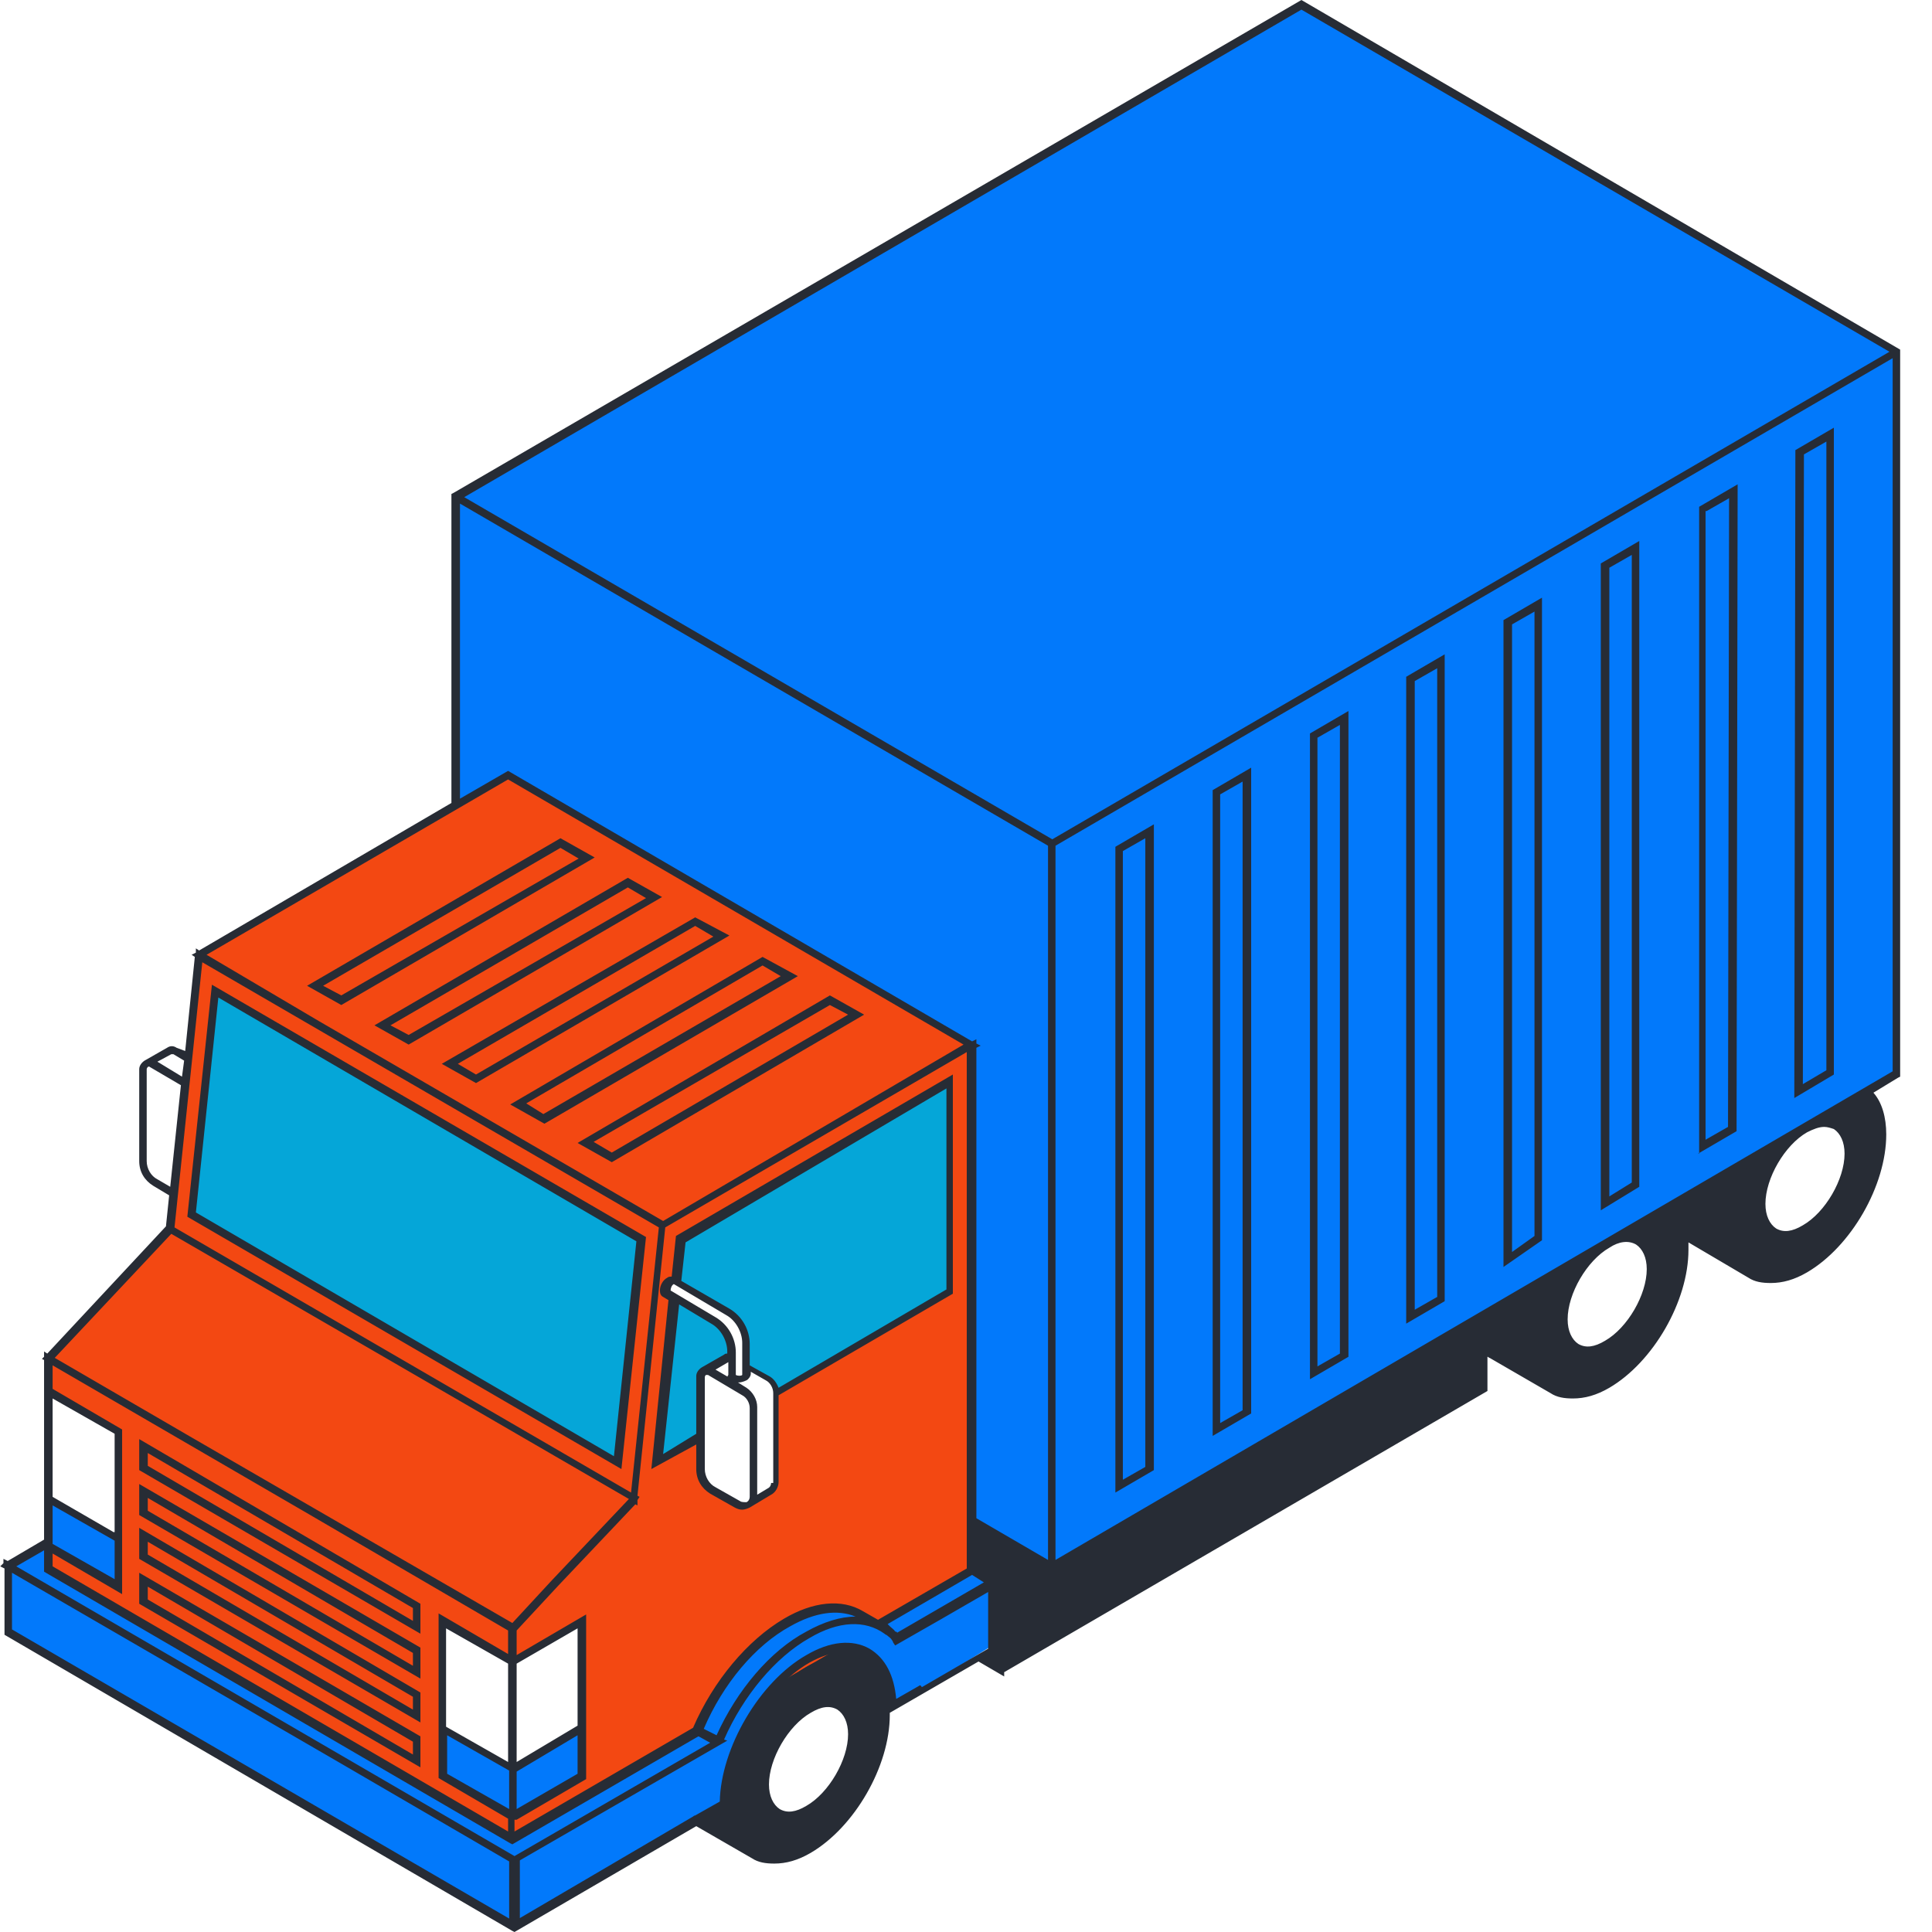
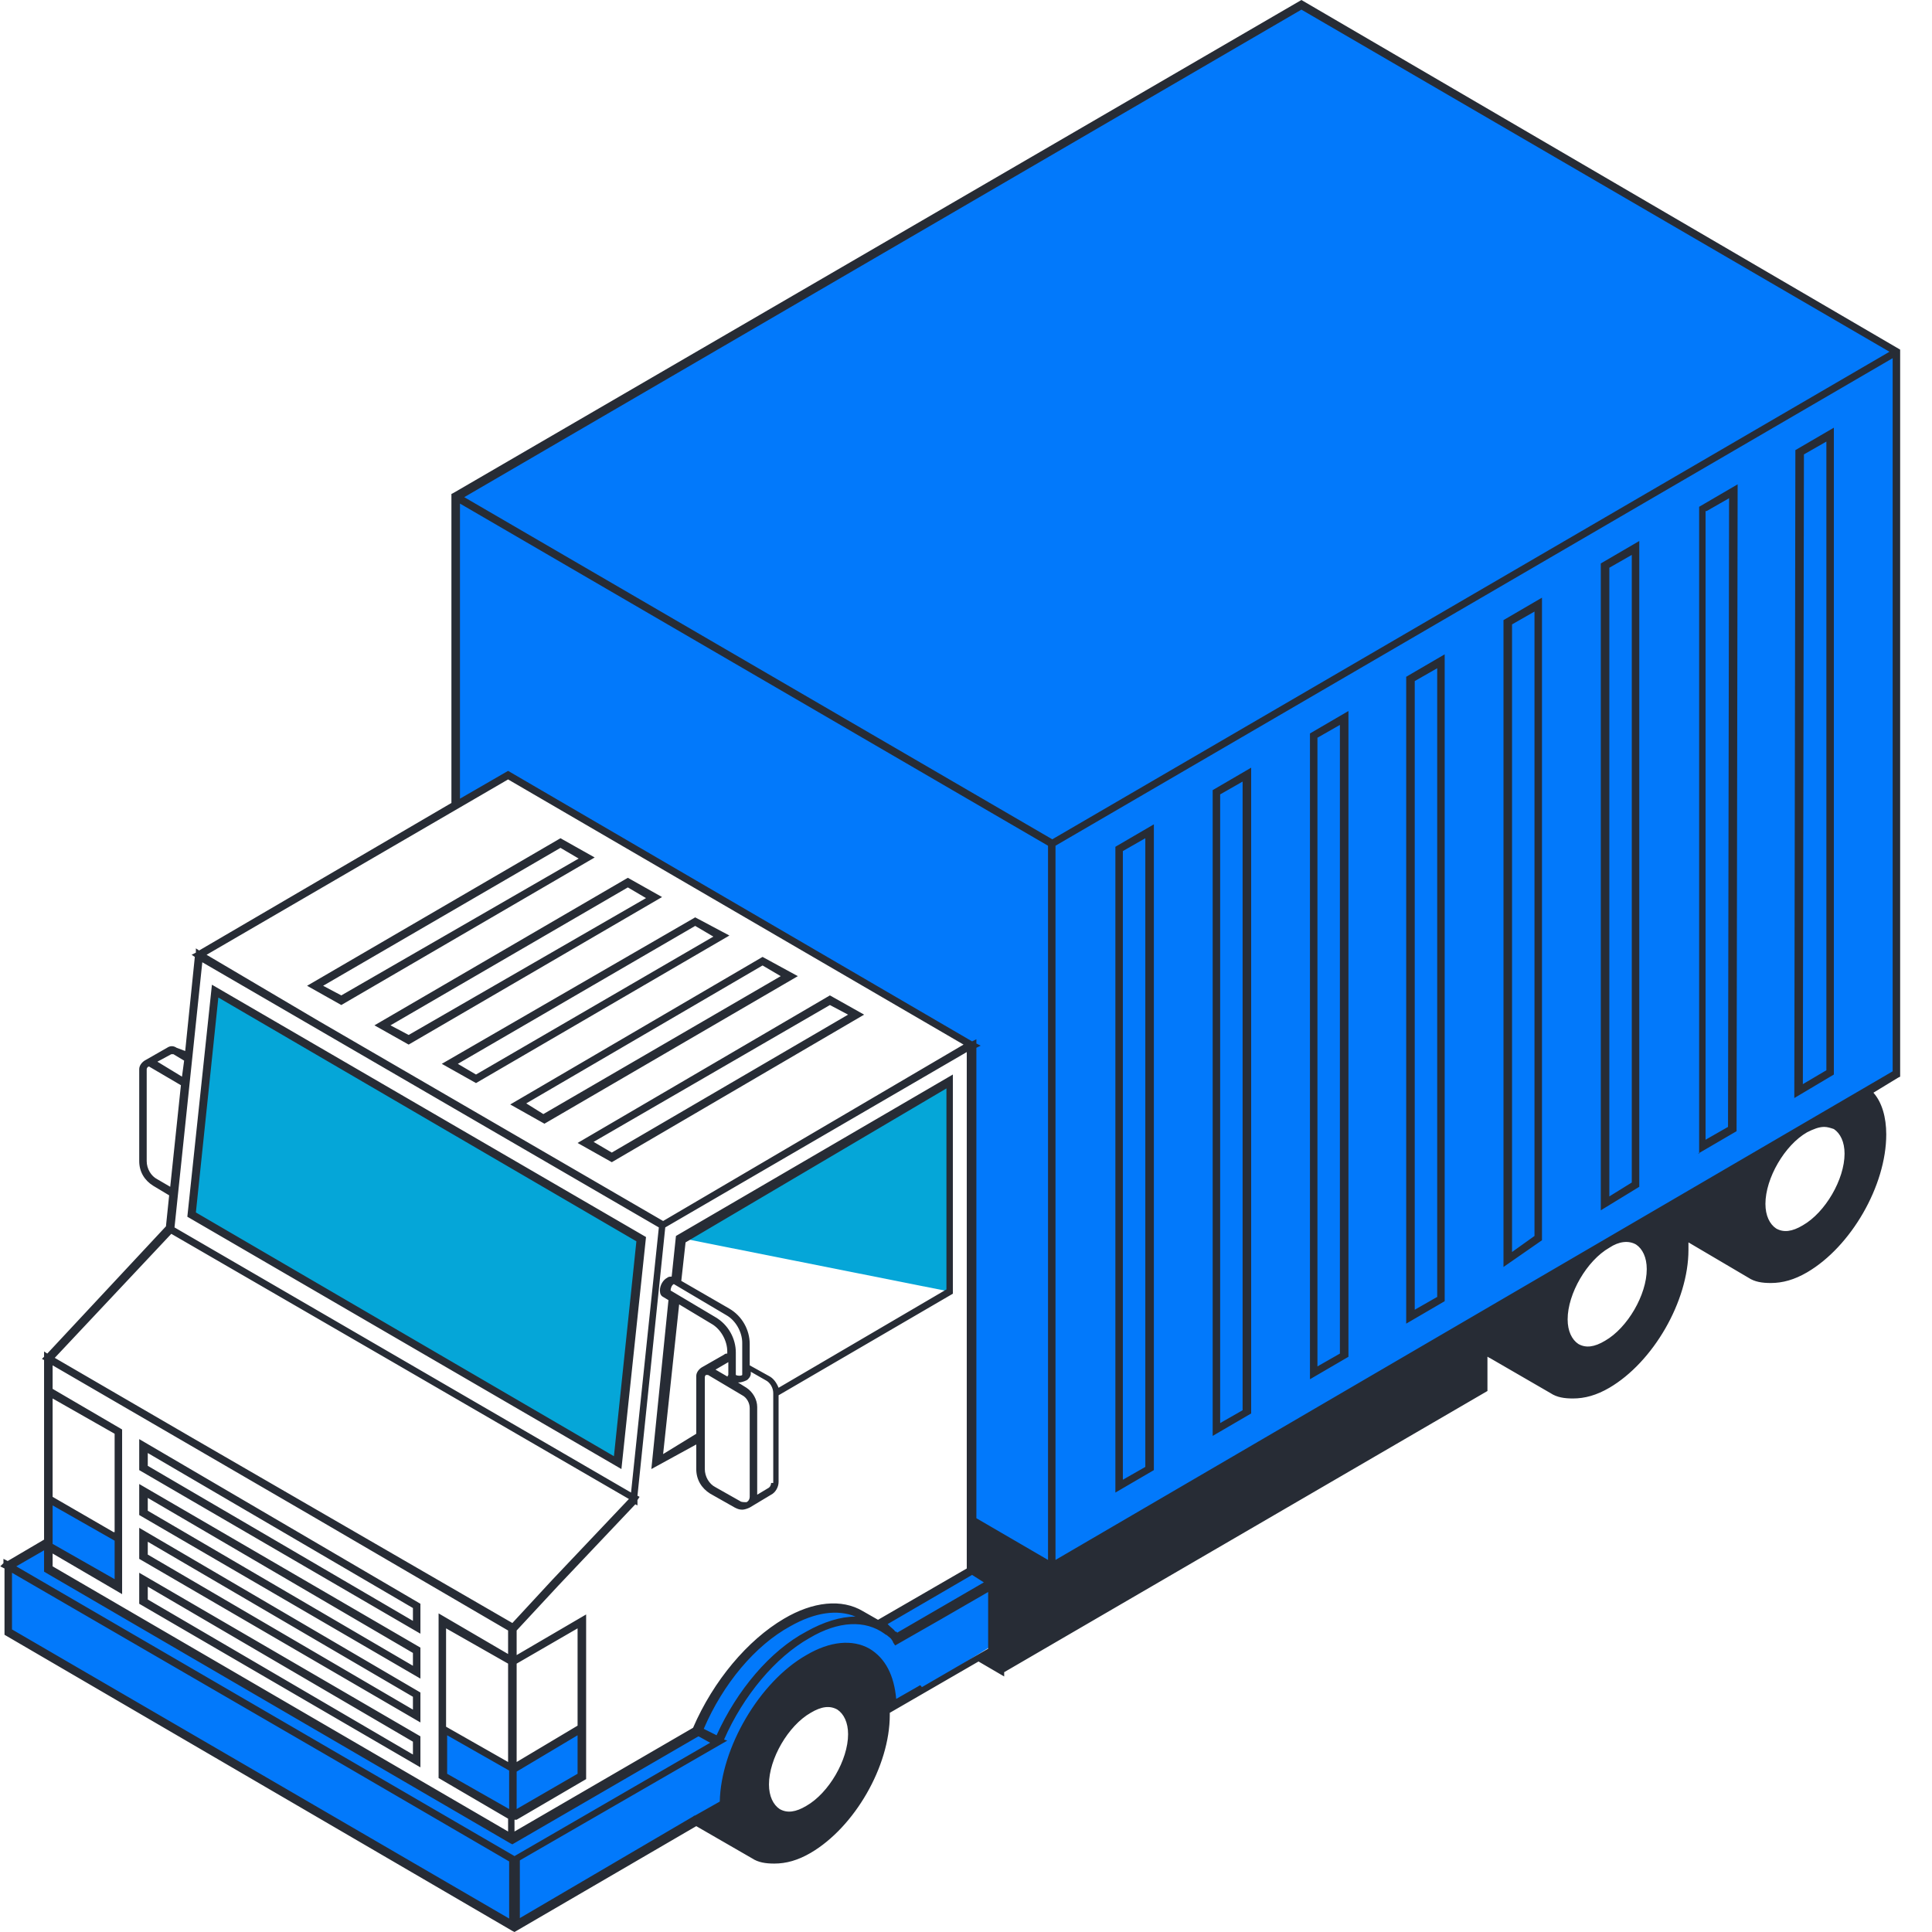
<svg xmlns="http://www.w3.org/2000/svg" version="1.0" preserveAspectRatio="xMidYMid meet" height="1200" viewBox="0 0 900 900" zoomAndPan="magnify" width="1200">
  <defs>
    <clipPath id="689ceae319">
      <path clip-rule="nonzero" d="M 0 0 L 885 0 L 885 900 L 0 900 Z M 0 0" />
    </clipPath>
  </defs>
  <rect fill-opacity="1" height="1080" y="-90" fill="#ffffff" width="1080" x="-90" />
  <rect fill-opacity="1" height="1080" y="-90" fill="#ffffff" width="1080" x="-90" />
  <path fill-rule="nonzero" fill-opacity="1" d="M 864.742 566.297 C 851.793 589.207 827.387 600.168 816.93 594.688 C 806.469 589.207 784.059 575.262 784.059 575.262 C 785.551 619.59 754.672 640.508 754.672 640.508 C 735.246 654.953 725.285 647.98 716.32 643 C 707.355 638.02 690.918 627.559 690.918 627.559 L 690.918 646.484 L 465.793 777.477 L 455.832 771.5 L 462.309 767.016 L 462.805 738.629 L 452.844 731.656 L 452.844 708.246 L 489.703 729.664 L 869.227 509.02 C 882.176 518.98 878.191 543.387 864.742 566.297 Z M 394.57 764.027 C 375.645 763.531 364.191 770.004 364.191 770.004 L 327.832 816.324 L 322.852 847.703 C 322.852 847.703 345.762 862.148 353.73 864.637 C 361.699 867.129 380.625 869.121 399.055 839.234 C 417.484 809.352 413 794.41 413 794.41 L 415.988 794.91 C 415.492 794.91 413.5 765.023 394.57 764.027 Z M 394.57 764.027" fill="#272c35" />
-   <path fill-rule="nonzero" fill-opacity="1" d="M 452.844 487.105 L 452.844 731.656 L 238.68 856.172 L 22.52 730.66 L 22.52 632.539 L 79.297 572.273 L 92.746 444.77 L 236.688 361.098 Z M 452.844 487.105" fill="#f34812" />
  <path fill-rule="nonzero" fill-opacity="1" d="M 22.52 730.66 L 238.68 856.668 L 325.84 805.367 C 370.168 720.699 410.012 757.055 410.012 757.055 L 452.844 732.152 L 462.309 737.633 L 462.309 766.52 L 415.988 795.406 C 414.992 764.527 390.09 758.551 364.191 782.457 C 337.793 806.363 337.293 841.23 337.293 841.23 L 240.172 898.008 L 3.594 760.043 L 3.594 729.164 L 22.02 718.207 L 22.02 730.66 Z M 212.281 376.039 L 236.688 361.098 L 452.844 487.105 L 452.844 708.742 L 489.703 730.16 L 883.172 500.555 L 883.172 163.863 L 606.25 1.992 L 212.777 231.102 L 212.777 376.039 Z M 22.52 721.695 L 54.395 739.125 L 54.895 717.211 C 54.895 717.211 23.516 698.781 22.52 698.285 Z M 205.805 827.281 L 238.68 845.215 L 271.051 827.281 L 271.051 804.871 L 239.176 823.797 L 207.301 805.867 Z M 205.805 827.281" fill="#0279fb" />
-   <path fill-rule="nonzero" fill-opacity="1" d="M 100.215 461.703 L 298.945 577.254 L 287.984 681.352 L 89.758 565.801 C 89.258 565.801 100.215 464.195 100.215 461.703 M 317.371 576.758 L 306.414 680.852 L 442.387 601.66 L 442.387 504.039 L 317.371 576.758" fill="#05a6d8" />
+   <path fill-rule="nonzero" fill-opacity="1" d="M 100.215 461.703 L 298.945 577.254 L 287.984 681.352 L 89.758 565.801 C 89.258 565.801 100.215 464.195 100.215 461.703 M 317.371 576.758 L 442.387 601.66 L 442.387 504.039 L 317.371 576.758" fill="#05a6d8" />
  <path fill-rule="nonzero" fill-opacity="1" d="M 840.836 525.953 C 851.793 519.48 861.258 524.957 861.258 537.41 C 861.258 550.359 852.293 565.801 840.836 572.273 C 829.379 578.75 820.414 573.27 820.414 560.82 C 820.414 547.871 829.879 532.43 840.836 525.953 Z M 340.781 631.543 C 340.281 632.043 331.316 636.027 327.832 638.516 C 324.344 641.008 325.34 644.492 325.84 653.457 C 326.336 662.426 326.336 674.875 326.336 681.352 C 326.336 687.824 327.332 690.316 332.812 694.797 C 338.789 698.781 341.777 703.266 348.25 700.773 C 354.727 698.285 360.703 694.797 361.203 690.812 C 361.699 686.332 361.699 657.941 361.699 652.461 C 361.203 646.984 361.203 644.992 356.719 642.004 C 352.734 639.016 347.254 636.523 347.254 636.523 C 347.254 636.523 348.25 625.566 347.254 622.082 C 346.258 618.594 343.77 613.117 338.289 610.129 C 332.812 607.141 313.887 596.68 313.887 596.68 C 313.887 596.68 309.402 598.172 310.398 602.16 C 310.398 602.16 330.82 613.117 333.809 616.602 C 336.797 620.09 340.281 621.582 340.781 631.543 Z M 376.641 795.906 C 387.598 789.43 397.062 794.91 397.062 807.359 C 397.062 820.309 388.098 835.75 376.641 842.227 C 365.684 848.699 356.223 843.223 356.223 830.77 C 356.719 818.316 365.684 802.379 376.641 795.906 Z M 748.695 579.746 C 759.652 573.27 769.113 578.75 769.113 591.199 C 769.113 604.152 760.148 619.59 748.695 626.066 C 737.738 632.539 728.273 627.062 728.273 614.609 C 728.273 602.16 737.738 585.723 748.695 579.746 Z M 206.801 755.562 L 237.684 773.988 L 270.055 755.562 L 271.051 804.871 L 239.176 823.797 L 207.301 804.871 L 207.301 755.562 Z M 54.895 717.211 L 22.52 698.285 L 22.52 648.977 L 54.895 666.906 Z M 87.766 492.586 C 87.766 492.586 82.785 488.602 78.801 489.598 C 74.816 490.594 67.844 494.578 66.848 496.07 C 65.852 497.566 66.348 535.418 66.848 539.902 C 67.344 544.383 66.848 547.371 72.324 550.859 C 77.805 554.344 81.289 555.84 81.289 555.84 Z M 87.766 492.586" fill="#ffffff" />
  <g clip-path="url(#689ceae319)">
    <path fill-rule="nonzero" fill-opacity="1" d="M 392.082 792.918 C 387.598 790.426 382.121 790.926 376.145 794.41 C 364.688 801.383 355.227 817.82 355.227 831.266 C 355.227 838.238 357.715 843.223 362.199 845.711 C 364.191 846.707 366.184 847.207 368.672 847.207 C 371.66 847.207 375.148 846.211 378.633 844.219 C 390.09 837.242 399.551 820.809 399.551 807.359 C 398.555 800.887 396.562 795.406 392.082 792.918 Z M 375.645 841.23 C 370.664 844.219 366.68 844.715 363.195 842.723 C 360.207 840.73 358.215 836.746 358.215 831.266 C 358.215 819.312 367.18 803.875 377.637 797.898 C 382.617 794.91 386.602 794.41 390.09 796.402 C 393.078 798.395 395.07 802.379 395.07 807.859 C 395.07 819.812 386.105 835.25 375.645 841.23 Z M 606.25 0 L 211.285 229.605 L 210.289 230.105 L 210.289 374.047 L 92.746 442.777 L 91.25 441.781 L 91.25 443.773 L 89.258 444.77 L 90.754 445.766 L 86.27 489.598 L 82.285 488.102 C 80.793 487.105 79.297 487.105 77.805 488.102 L 67.344 494.078 C 65.852 495.074 64.855 496.57 64.855 498.062 L 64.855 540.898 C 64.855 545.879 67.344 549.863 71.328 552.352 L 78.801 556.836 L 77.305 571.277 L 22.02 630.547 L 20.527 629.551 L 20.527 632.043 L 19.531 633.039 L 20.527 633.535 L 20.527 717.211 L 3.594 727.172 L 1.602 726.176 L 1.602 728.168 L 0.105 729.664 L 2.098 730.66 L 2.098 761.539 L 238.68 899.5 L 239.676 900 L 324.344 850.691 L 350.242 865.633 C 353.234 867.625 356.719 868.125 360.703 868.125 C 366.184 868.125 371.66 866.629 377.637 863.145 C 398.059 851.191 414.496 822.801 414.496 798.895 C 414.496 798.395 414.496 798.395 414.496 797.898 L 455.832 773.988 L 467.785 780.965 L 467.785 778.973 L 692.91 647.98 L 692.91 632.043 C 693.41 632.043 693.41 632.539 693.906 632.539 L 722.297 648.977 C 725.285 650.969 728.773 651.465 732.758 651.465 C 738.234 651.465 743.715 649.973 749.691 646.484 C 770.109 634.531 786.547 606.145 786.547 582.234 C 786.547 581.238 786.547 579.746 786.547 578.75 L 814.438 595.184 C 817.426 597.176 820.914 597.676 824.898 597.676 C 830.379 597.676 835.855 596.18 841.832 592.695 C 862.254 580.742 878.688 552.352 878.688 528.445 C 878.688 520.477 876.695 513.504 872.711 509.02 L 884.168 502.047 L 885.164 501.551 L 885.164 162.867 Z M 880.184 163.863 L 490.199 390.98 L 216.266 231.598 L 606.25 4.484 Z M 214.273 234.586 L 488.207 393.969 L 488.207 726.676 L 454.836 707.25 L 454.836 488.102 L 456.828 487.105 L 454.836 486.109 L 454.836 484.117 L 452.844 485.113 L 236.688 359.102 L 214.273 372.055 Z M 414.496 757.555 C 413.996 757.055 413.996 757.055 413.5 756.559 L 452.844 733.648 L 458.324 737.133 L 417.98 760.543 C 417.484 760.043 417.484 760.043 416.984 760.043 C 416.488 759.047 415.492 758.551 414.496 757.555 Z M 240.672 825.289 L 269.059 808.355 L 269.059 826.285 L 240.672 842.723 Z M 269.059 803.875 L 240.672 820.809 L 240.672 774.984 L 269.059 758.551 Z M 236.688 820.809 L 207.797 804.371 L 207.797 758.551 L 236.688 774.984 Z M 208.297 808.355 L 237.184 824.793 L 237.184 842.723 L 208.297 826.285 Z M 240.672 847.703 L 273.043 828.777 L 273.043 752.074 L 240.672 771 L 240.672 759.547 L 260.094 738.629 L 295.957 700.773 L 296.953 701.273 L 296.953 698.781 L 297.949 697.289 L 296.953 696.789 L 309.902 571.777 L 450.355 490.094 L 450.355 730.66 L 409.016 754.566 L 402.043 750.582 C 392.082 744.605 378.633 746.098 365.188 754.066 C 348.25 764.027 332.312 782.957 322.852 804.871 L 239.676 853.184 L 239.676 847.703 Z M 333.809 808.355 L 327.832 805.367 C 336.797 784.449 351.738 766.52 368.176 757.555 C 379.629 751.078 390.09 749.586 398.555 753.07 C 391.582 753.07 383.613 755.562 375.645 760.043 C 358.711 769.008 343.27 787.438 333.809 808.355 Z M 463.801 733.648 L 461.809 734.645 L 454.34 730.16 L 454.34 711.234 L 463.801 716.711 Z M 96.23 444.77 L 236.688 363.09 L 448.859 486.609 L 308.906 568.789 L 148.527 475.648 Z M 306.914 571.777 L 293.965 695.297 L 81.289 571.777 L 94.238 448.258 Z M 79.797 491.09 C 79.797 491.09 80.293 491.09 80.793 491.09 L 85.773 494.078 L 84.777 501.551 L 73.32 494.578 Z M 73.32 549.363 C 70.332 547.871 68.34 544.383 68.34 540.898 L 68.34 498.062 C 68.34 497.566 68.84 497.066 68.84 497.066 C 68.84 497.066 69.336 496.57 69.836 497.066 L 84.277 505.535 L 79.297 552.852 Z M 25.508 632.539 L 79.797 574.766 L 183.891 635.031 L 292.969 698.285 L 257.105 736.137 L 238.68 756.059 L 89.758 669.895 Z M 24.512 636.027 L 144.543 705.754 L 236.688 759.547 L 236.688 770.504 L 204.312 751.578 L 204.312 828.277 L 236.688 847.207 L 236.688 853.184 L 24.512 729.664 L 24.512 723.688 L 56.887 742.613 L 56.887 665.91 L 24.512 646.984 Z M 52.902 713.723 L 24.512 697.289 L 24.512 651.465 L 53.398 667.902 L 53.398 713.723 Z M 24.512 701.273 L 53.398 717.707 L 53.398 735.641 L 24.512 719.203 Z M 7.578 729.664 L 20.527 722.191 L 20.527 732.152 L 237.684 858.66 L 238.68 859.16 L 325.34 808.855 L 326.336 809.352 L 330.82 811.844 L 239.676 864.637 Z M 237.684 894.023 L 5.586 759.047 L 5.586 732.652 L 158.488 821.305 L 237.184 867.129 L 237.184 894.023 Z M 375.645 859.656 C 366.68 864.637 358.215 865.633 352.238 862.148 C 346.258 858.66 342.773 850.691 342.773 840.73 C 342.773 818.316 358.711 790.926 377.637 779.969 C 383.117 776.977 388.098 775.484 392.578 775.484 C 395.566 775.484 398.555 775.98 401.047 777.477 C 407.52 780.965 410.508 788.934 410.508 798.895 C 411.008 821.305 395.07 848.203 375.645 859.656 Z M 403.039 773.988 C 395.566 769.508 386.105 770.504 375.645 776.48 C 355.227 788.434 338.789 816.824 338.789 840.73 C 338.789 846.707 339.785 852.188 342.273 856.668 L 328.328 848.699 L 338.789 841.727 L 338.789 840.73 C 338.789 816.324 356.223 786.441 377.141 774.488 C 387.102 769.008 396.066 768.012 403.039 771.5 C 408.02 774.488 411.008 779.469 413 785.945 C 411.008 780.465 407.52 776.48 403.039 773.988 Z M 427.941 785.445 L 417.484 791.422 C 416.488 780.465 412.504 772.496 405.031 768.012 C 397.062 763.531 386.602 764.527 375.645 771 C 353.73 783.453 335.801 814.332 335.301 839.238 L 323.848 845.711 C 323.348 845.711 322.852 846.211 322.852 846.211 L 242.164 893.523 L 242.164 866.629 L 338.789 810.848 L 337.293 810.348 C 346.258 789.93 361.203 771.996 377.141 763.031 C 390.586 755.062 403.039 754.566 412.004 761.039 C 412.5 761.539 413 761.539 413.5 762.035 C 413.996 762.535 414.992 763.031 415.492 764.027 C 415.988 764.527 415.988 765.023 415.988 765.023 L 416.984 766.52 L 437.902 754.566 L 460.316 741.617 L 460.316 768.012 L 429.438 785.945 C 428.938 784.949 428.441 784.949 427.941 785.445 Z M 463.801 773.988 L 459.32 771.5 L 463.801 769.008 Z M 688.926 644.992 L 467.289 773.988 L 467.289 719.203 L 489.703 732.152 L 688.926 616.105 Z M 692.91 626.562 L 692.91 613.613 L 715.324 600.664 C 712.336 608.633 710.844 616.602 710.844 623.574 C 710.844 629.551 711.84 635.031 714.328 639.512 L 695.898 629.055 C 694.902 628.059 693.906 627.559 692.91 626.562 Z M 747.699 643 C 738.734 647.98 730.266 648.977 724.289 645.488 C 717.816 642.004 714.828 634.035 714.828 624.074 C 714.828 616.105 716.82 607.141 720.805 598.172 L 736.242 589.207 C 730.266 596.68 726.781 606.641 726.781 615.109 C 726.781 622.082 729.27 627.062 733.754 629.551 C 735.746 630.547 737.738 631.047 740.227 631.047 C 743.215 631.047 746.703 630.051 750.188 628.059 C 761.645 621.086 771.109 604.648 771.109 591.199 C 771.109 584.227 768.617 579.246 764.133 576.758 C 762.641 575.762 761.145 575.262 759.652 575.262 L 777.582 564.805 C 781.07 568.789 783.062 575.262 783.062 582.734 C 783.062 604.648 767.121 632.043 747.699 643 Z M 762.141 579.746 C 765.129 581.738 767.121 585.723 767.121 591.199 C 767.121 603.156 758.156 618.594 747.699 624.57 C 742.719 627.559 738.734 628.059 735.246 626.066 C 732.258 624.074 730.266 620.09 730.266 614.609 C 730.266 602.656 739.23 587.215 749.691 581.238 C 754.172 578.25 758.656 577.754 762.141 579.746 Z M 785.551 573.77 C 784.555 569.285 783.062 565.801 780.57 562.812 L 806.969 547.371 C 803.98 555.34 802.484 563.309 802.484 570.281 C 802.484 576.258 803.48 581.738 805.973 586.219 L 787.543 575.762 C 787.047 574.766 786.547 574.266 785.551 573.77 Z M 875.203 528.445 C 875.203 550.859 859.266 578.25 840.34 589.207 C 831.371 594.188 822.906 595.184 816.93 591.699 C 810.953 588.211 807.465 580.242 807.465 570.281 C 807.465 562.312 809.457 553.348 813.441 544.383 L 828.883 535.418 C 822.906 542.891 819.418 552.852 819.418 561.316 C 819.418 568.289 821.91 573.27 826.391 575.762 C 828.383 576.758 830.379 577.254 832.867 577.254 C 835.855 577.254 839.344 576.258 842.828 574.266 C 854.285 567.293 863.746 550.859 863.746 537.41 C 863.746 530.438 861.258 525.457 856.773 522.965 C 855.281 521.969 853.785 521.473 852.293 521.473 L 870.719 511.012 C 873.211 514.996 875.203 520.973 875.203 528.445 Z M 849.801 524.957 C 851.297 524.957 852.789 525.457 854.285 525.953 C 857.273 527.945 859.266 531.93 859.266 537.41 C 859.266 549.363 850.301 564.805 839.84 570.781 C 834.859 573.77 830.875 574.266 827.387 572.273 C 824.398 570.281 822.406 566.297 822.406 560.82 C 822.406 548.867 831.375 533.426 841.832 527.449 C 844.82 525.953 847.312 524.957 849.801 524.957 Z M 491.695 726.676 L 491.695 393.969 L 881.676 166.852 L 881.676 499.059 Z M 519.586 695.297 L 537.516 684.836 L 537.516 384.008 L 519.586 394.465 Z M 523.07 396.457 L 533.531 390.48 L 533.531 683.344 L 523.07 689.32 Z M 564.91 668.898 L 582.84 658.438 L 582.84 357.609 L 564.91 368.07 Z M 568.395 370.062 L 578.855 364.086 L 578.855 656.945 L 568.395 662.922 Z M 610.234 642.5 L 628.164 632.043 L 628.164 331.211 L 610.234 341.672 Z M 613.719 343.664 L 624.18 337.688 L 624.18 630.547 L 613.719 636.523 Z M 655.059 616.602 L 672.988 606.145 L 672.988 304.816 L 655.059 315.273 Z M 659.043 317.266 L 669.504 311.289 L 669.504 604.152 L 659.043 610.129 Z M 700.383 590.203 L 718.312 577.754 L 718.312 278.418 L 700.383 288.875 Z M 704.367 290.867 L 714.828 284.891 L 714.828 575.762 L 704.367 583.23 Z M 745.707 563.809 L 763.637 552.852 L 763.637 252.02 L 745.707 262.48 Z M 749.691 264.473 L 760.148 258.496 L 760.148 550.859 L 749.691 557.332 Z M 791.031 537.41 L 808.961 526.949 L 809.457 225.621 L 791.527 236.082 L 791.527 537.41 Z M 795.016 238.074 L 805.473 232.098 L 804.977 524.957 L 794.516 530.934 L 794.516 238.074 Z M 835.855 511.512 L 854.285 500.555 L 854.285 199.227 L 836.355 209.684 Z M 840.34 211.676 L 850.797 205.699 L 850.797 498.562 L 839.84 505.035 Z M 195.844 747.094 L 64.855 670.395 L 64.855 684.836 L 195.844 761.039 Z M 192.359 755.062 L 68.84 682.844 L 68.84 676.867 L 192.359 749.086 Z M 195.844 808.855 L 64.855 732.652 L 64.855 747.094 L 195.844 823.297 Z M 192.359 817.32 L 68.84 745.102 L 68.84 739.125 L 192.359 811.344 Z M 195.844 788.434 L 64.855 711.73 L 64.855 726.176 L 195.844 802.379 Z M 192.359 796.402 L 68.84 724.184 L 68.84 718.207 L 192.359 790.426 Z M 195.844 767.516 L 64.855 691.312 L 64.855 705.754 L 195.844 781.961 Z M 192.359 775.98 L 68.84 703.762 L 68.84 697.785 L 192.359 770.004 Z M 289.48 684.34 L 300.938 576.258 L 98.723 458.715 L 87.266 566.797 Z M 101.711 464.691 L 296.453 578.25 L 285.992 678.363 L 91.25 564.805 Z M 324.344 672.883 L 324.344 684.34 C 324.344 689.32 326.836 693.305 330.82 695.793 L 342.273 702.27 C 343.27 702.766 344.266 703.266 345.762 703.266 C 346.758 703.266 348.25 702.766 349.246 702.27 L 359.211 696.293 C 361.203 695.297 362.695 692.805 362.695 690.316 L 362.695 649.973 L 443.879 602.656 L 443.879 500.555 L 314.883 575.762 L 312.891 594.688 C 312.391 594.688 311.395 594.688 310.898 595.184 C 308.906 596.18 307.41 598.672 307.41 601.164 C 307.41 602.656 307.91 603.652 308.906 604.152 L 311.395 605.645 L 303.426 684.34 Z M 339.285 641.504 L 333.309 638.02 L 339.285 634.531 L 339.285 640.508 C 338.789 641.008 338.789 641.504 339.285 641.504 Z M 344.766 699.281 L 333.309 692.805 C 330.32 691.312 328.328 687.824 328.328 684.34 L 328.328 641.504 C 328.328 641.008 328.828 640.508 328.828 640.508 C 328.828 640.508 329.324 640.508 329.324 640.508 C 329.324 640.508 329.824 640.508 329.824 640.508 L 345.762 649.973 C 347.754 650.969 349.246 653.457 349.246 655.949 L 349.246 697.289 C 349.246 698.285 348.75 699.281 347.754 699.777 C 346.758 699.777 345.262 699.777 344.766 699.281 Z M 359.211 690.812 C 359.211 691.809 358.711 692.805 357.715 693.305 L 352.734 696.293 L 352.734 655.449 C 352.734 651.965 350.742 648.477 347.754 646.484 L 343.77 643.996 C 343.77 643.996 344.266 643.996 344.266 643.996 C 345.262 643.996 346.758 643.496 347.754 643 C 348.75 642.5 349.746 641.008 349.746 640.012 L 349.746 639.016 L 356.719 643 C 358.711 643.996 360.207 646.484 360.207 648.977 L 360.207 690.812 Z M 440.891 507.027 L 440.891 600.664 L 362.695 646.484 C 361.699 643.996 360.207 642.004 358.215 641.008 L 349.246 636.027 L 349.246 626.066 C 349.246 619.59 345.762 613.117 339.785 609.629 L 317.371 596.68 L 319.363 578.75 Z M 313.887 598.172 L 338.289 612.617 C 342.773 615.109 345.762 620.586 345.762 625.566 L 345.762 640.508 C 345.262 641.008 343.77 641.008 342.773 640.508 L 342.773 630.051 C 342.773 623.574 339.285 617.102 333.309 613.613 L 312.391 601.164 C 312.391 600.168 312.891 598.672 313.887 598.172 Z M 331.316 616.602 C 335.801 619.094 338.789 624.57 338.789 629.551 L 338.789 630.547 C 338.289 630.547 337.793 630.547 337.293 631.047 L 326.836 637.023 C 325.34 638.02 324.344 639.512 324.344 641.008 L 324.344 667.902 L 308.906 677.367 L 316.375 607.637 Z M 261.09 390.48 L 143.051 459.215 L 158.988 468.18 L 277.027 399.445 Z M 150.52 459.215 L 261.09 394.965 L 269.559 399.945 L 158.988 463.695 Z M 292.469 408.91 L 174.43 477.641 L 190.367 486.609 L 308.406 417.875 Z M 181.898 477.641 L 292.469 413.391 L 300.938 418.371 L 190.367 482.125 Z M 323.848 427.34 L 205.805 495.574 L 221.742 504.539 L 339.785 435.805 Z M 213.277 495.574 L 323.848 431.324 L 332.312 436.305 L 221.742 500.555 Z M 355.227 445.766 L 237.684 514.5 L 253.621 523.465 L 371.66 454.73 Z M 245.152 514 L 355.227 449.75 L 363.691 454.73 L 253.121 518.98 Z M 402.539 472.66 L 386.602 463.695 L 269.059 532.43 L 284.996 541.395 Z M 386.602 468.18 L 395.07 472.66 L 284.996 536.91 L 276.531 531.93 Z M 386.602 468.18" fill="#272c35" />
  </g>
</svg>